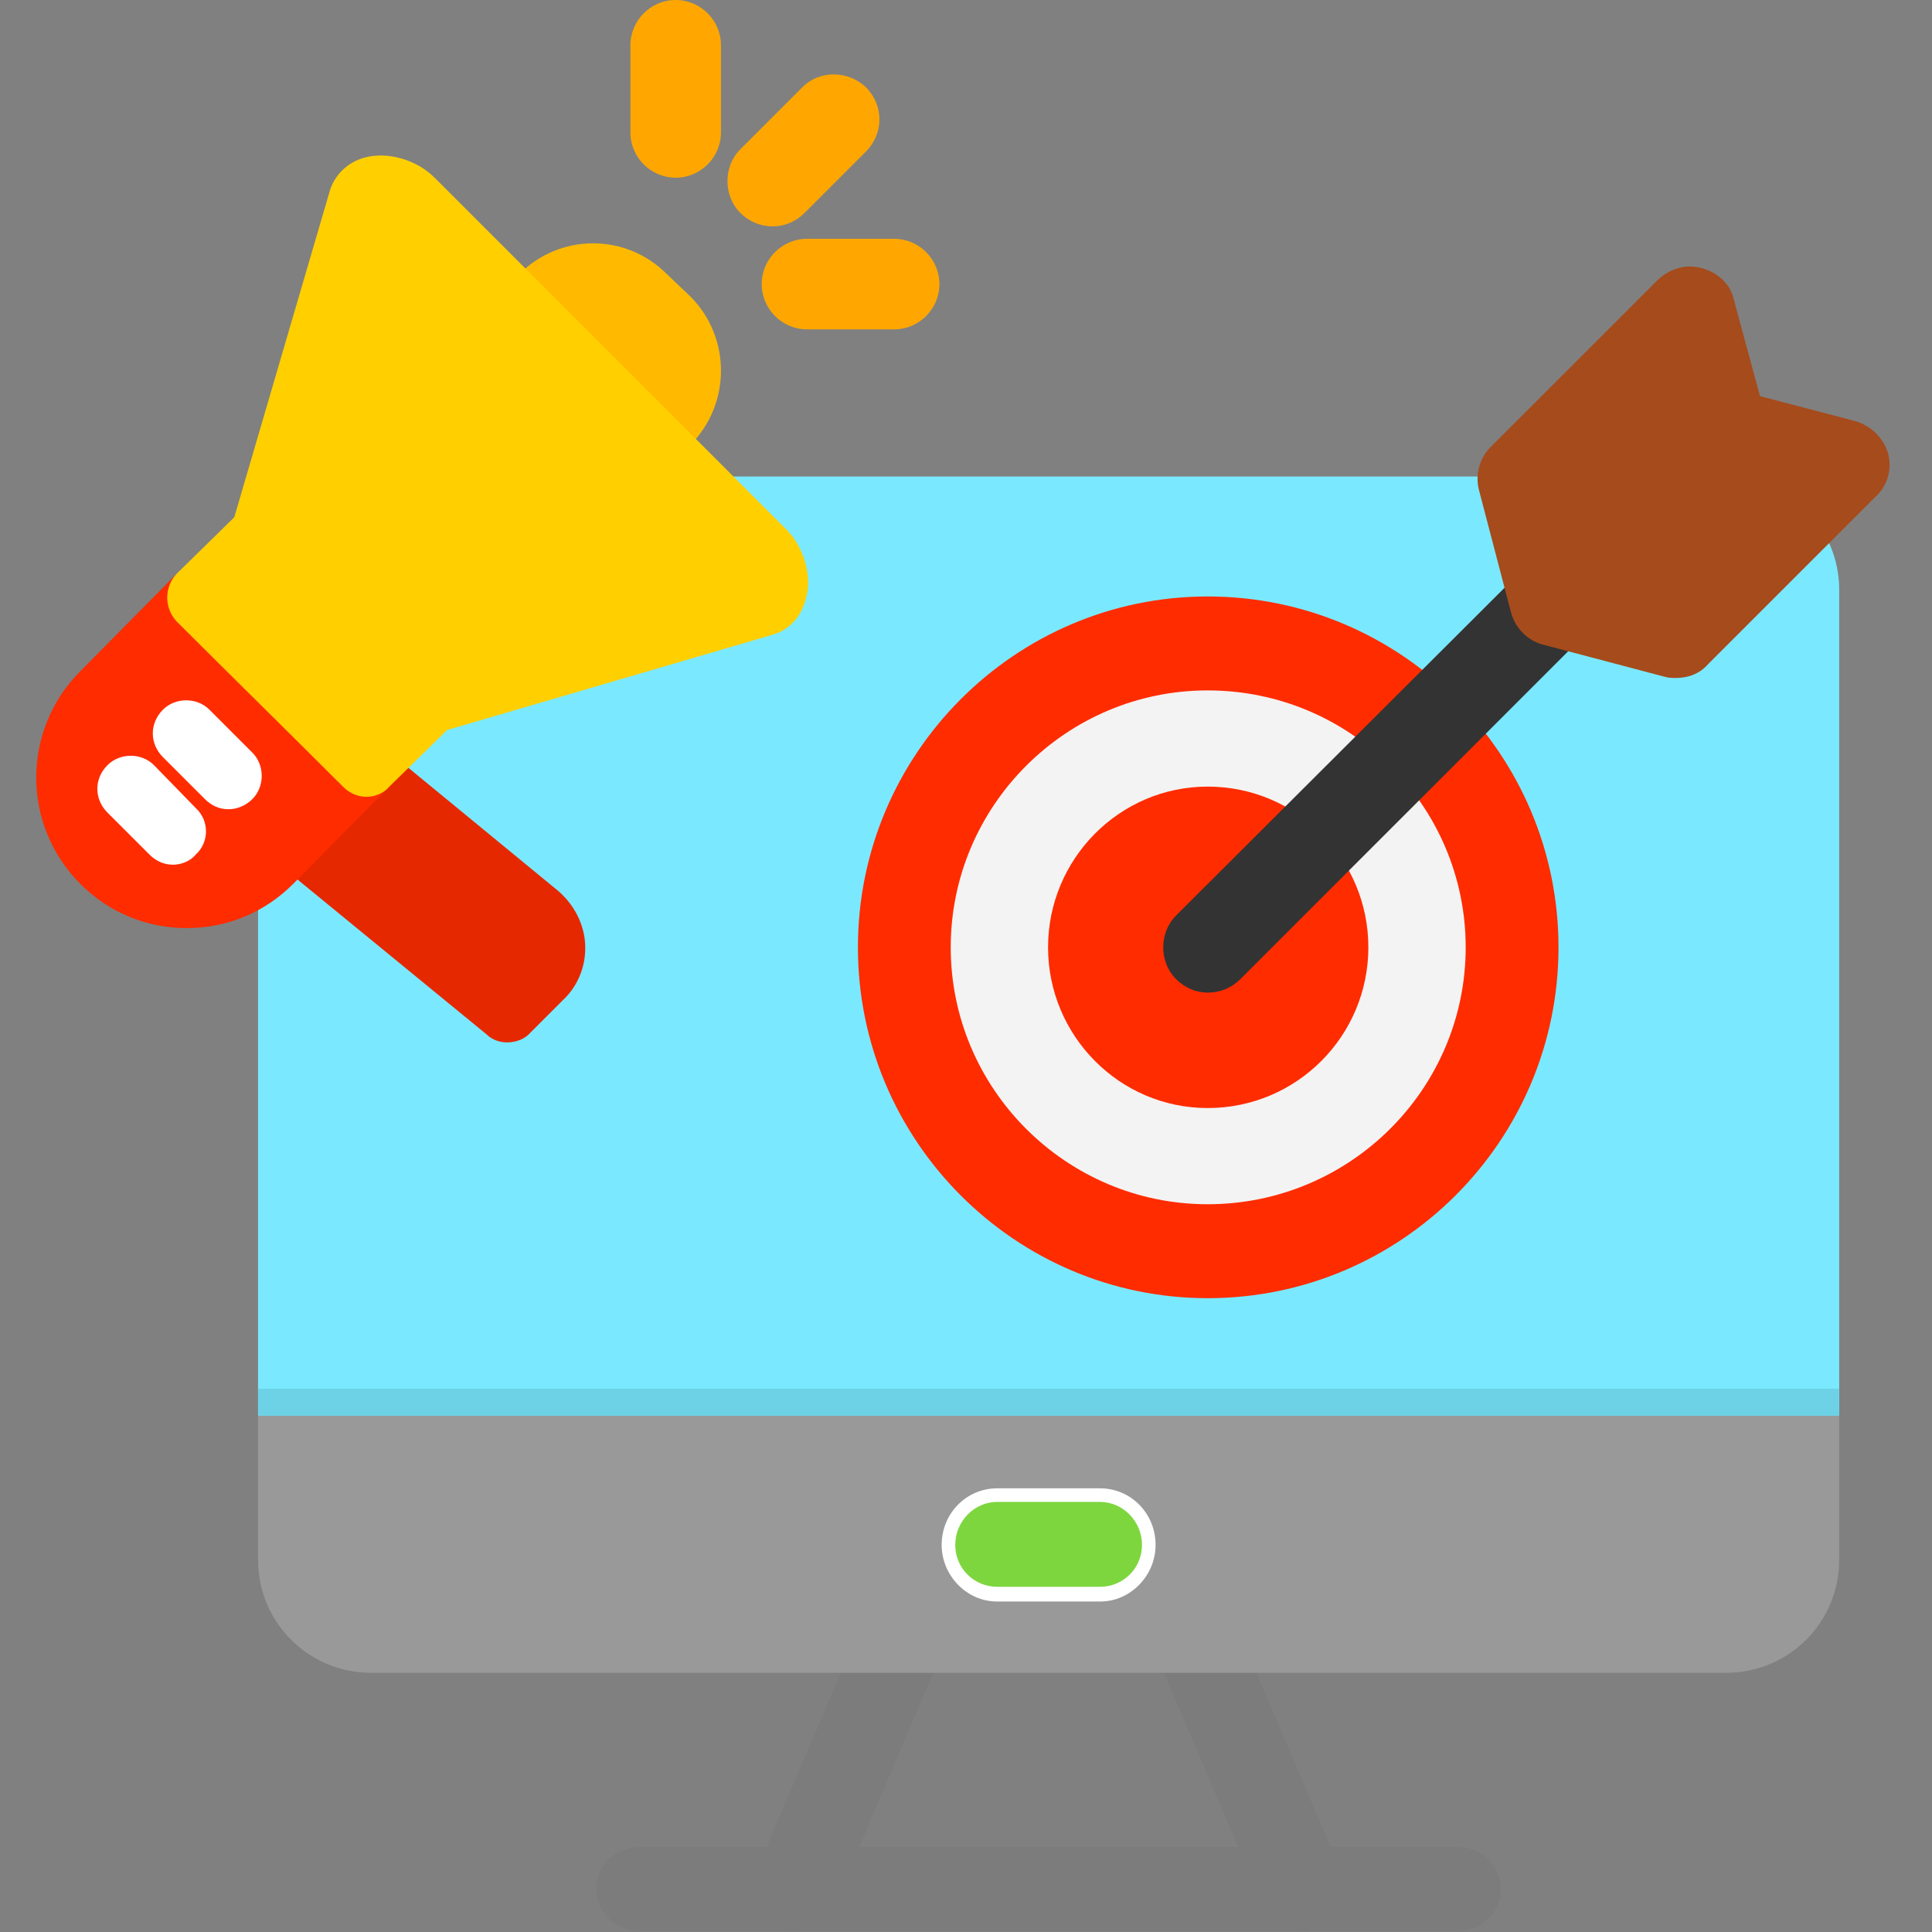
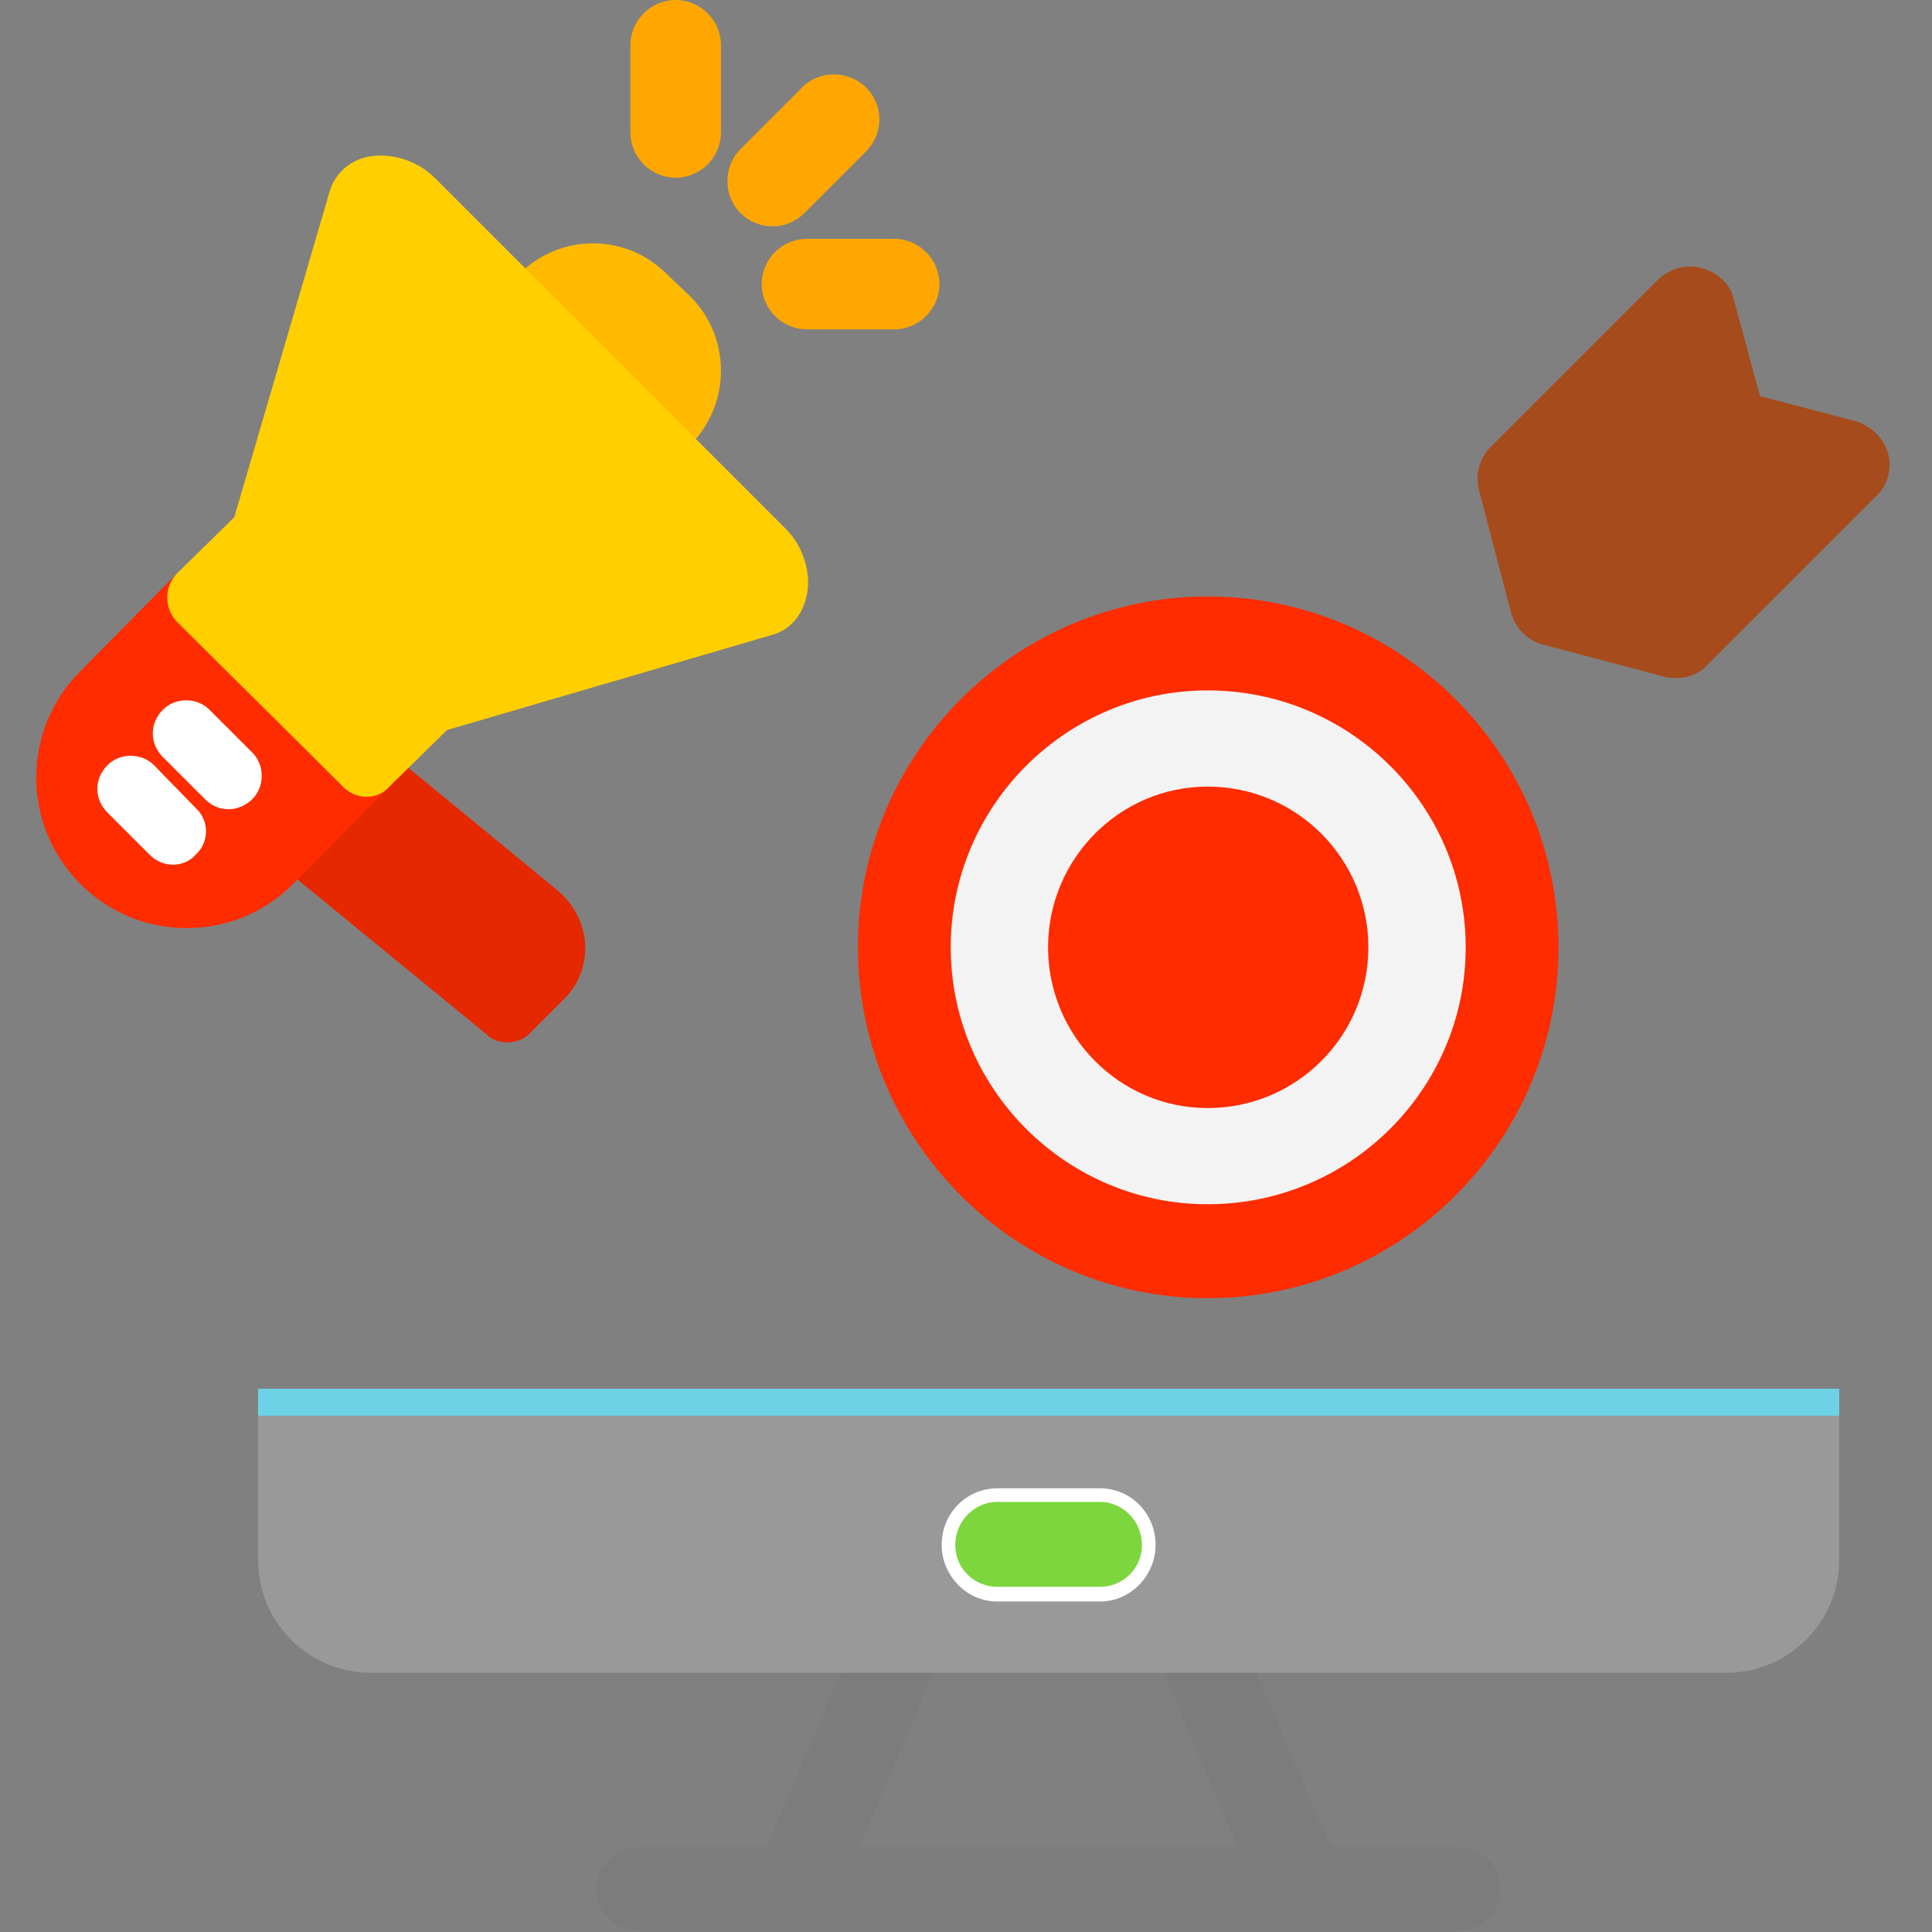
<svg xmlns="http://www.w3.org/2000/svg" clip-rule="evenodd" fill-rule="evenodd" height="512" image-rendering="optimizeQuality" shape-rendering="geometricPrecision" text-rendering="geometricPrecision" viewBox="0 0 1707 1707" width="512">
  <rect x="0" y="0" width="1707" height="1707" fill="#808080" stroke="none" />
  <g id="Layer_x0020_1">
    <g id="_357333072">
      <path d="m1151 1706c-15 0-29-8-35-22l-97-228c-8-19 1-41 20-50 19-8 41 1 49 20l97 228c8 19-1 41-20 49-4 2-9 3-14 3zm-449 0c-5 0-10 0-14-3-19-8-28-30-20-49l97-228c8-19 30-28 49-20 19 9 28 31 20 50l-97 228c-6 14-20 22-35 22z" fill="#7c7c7c" />
-       <path d="m228 1251v-730c0-55 45-100 100-100h1197c55 0 100 45 100 100v730z" fill="#7ae9ff" />
      <path d="m228 1251v-24h1397v24z" fill="#6ed2e6" />
      <path d="m1288 1706h-723c-21 0-38-16-38-37s17-37 38-37h723c21 0 38 16 38 37s-17 37-38 37z" fill="#7c7c7c" />
-       <path d="m228 1378c0 56 45 100 100 100h415 81 205 81 415c55 0 100-44 100-100v-127h-1397z" fill="#999" />
+       <path d="m228 1378c0 56 45 100 100 100h415 81 205 81 415c55 0 100-44 100-100v-127h-1397" fill="#999" />
      <path d="m972 1415h-91c-27 0-49-23-49-50 0-28 22-50 49-50h91c27 0 49 22 49 50 0 27-22 50-49 50z" fill="#fff" />
      <path d="m972 1402h-91c-20 0-37-16-37-37s17-38 37-38h91c20 0 37 17 37 38s-17 37-37 37z" fill="#7dd63e" />
    </g>
    <path d="m790 291h-77c-22 0-40-18-40-40s18-40 40-40h77c22 0 40 18 40 40s-18 40-40 40z" fill="#ffa700" />
    <g id="_357333384">
      <path d="m683 200c-11 0-21-4-29-12-15-15-15-41 0-56l55-55c15-15 40-15 56 0 16 16 16 41 0 57l-54 54c-8 8-18 12-28 12z" fill="#ffa700" />
    </g>
    <g id="_357332376">
      <path d="m597 157c-22 0-40-18-40-40v-77c0-22 18-40 40-40s40 18 40 40v77c0 22-18 40-40 40z" fill="#ffa700" />
    </g>
    <g id="_357331488">
      <path d="m448 921c-6 0-13-2-18-7l-188-154c-12-10-14-29-4-41 69-84-66 93 57-57 10-12 28-14 41-4l157 129c14 12 23 29 24 47 1 19-6 37-20 50l-28 28c-5 6-13 9-21 9z" fill="#e62800" />
      <path d="m573 417c-7 0-15-3-21-8-24-25-84-85-109-110-11-11-11-30 0-41l16-16c17-17 40-27 65-27s48 10 65 27l21 20c36 36 36 95 0 131l-16 16c-6 5-13 8-21 8z" fill="#ffba00" />
      <path d="m165 820c-36 0-69-14-94-39-52-52-52-136 0-188l85-86c6-5 13-8 21-8 8 0 15 3 21 8l146 147c12 11 12 30 0 41l-85 86c-25 25-58 39-94 39z" fill="#ff2c00" />
      <path d="m324 704c-8 0-15-3-21-9-44-44-104-103-147-146-11-12-11-30 0-42l51-50 84-287c4-15 16-27 32-31 20-5 45 2 61 18l311 311c15 15 23 41 17 61-4 16-15 28-30 32l-287 84-51 50c-5 6-13 9-20 9z" fill="#ffcf00" />
      <g fill="#fff">
        <path d="m153 764c-8 0-15-3-21-9l-37-37c-12-12-12-30 0-42 11-11 30-11 41 0l37 38c12 11 12 30 0 41-5 6-13 9-20 9z" />
        <path d="m202 715c-8 0-15-3-21-9l-37-37c-12-12-12-30 0-42 11-11 30-11 41 0l38 38c11 11 11 30 0 41-6 6-14 9-21 9z" />
      </g>
    </g>
    <g id="_357331224">
      <path d="m1067 1147c-170 0-309-139-309-310s139-310 309-310c171 0 310 139 310 310s-139 310-310 310z" fill="#ff2c00" />
      <path d="m1067 1064c-125 0-227-102-227-227s102-227 227-227c126 0 228 102 228 227s-102 227-228 227z" fill="#f3f3f3" />
      <path d="m1067 979c-78 0-141-64-141-142s63-142 141-142c79 0 142 64 142 142s-63 142-142 142z" fill="#ff2c00" />
-       <path d="m1067 877c-10 0-20-4-28-12-15-15-15-41 0-56l455-454c15-16 40-16 56 0 16 15 16 40 0 56l-454 454c-8 8-18 12-29 12z" fill="#333" />
      <path d="m1365 570c-14-3-26-14-30-29l-28-107c-4-14 0-29 10-39l148-148c11-10 25-14 39-10s25 14 28 28l23 85 84 22c14 4 25 15 29 28 4 14 0 29-11 39l-148 148c-7 8-17 12-28 12-3 0-7 0-10-1z" fill="#a64b1c" />
    </g>
  </g>
</svg>